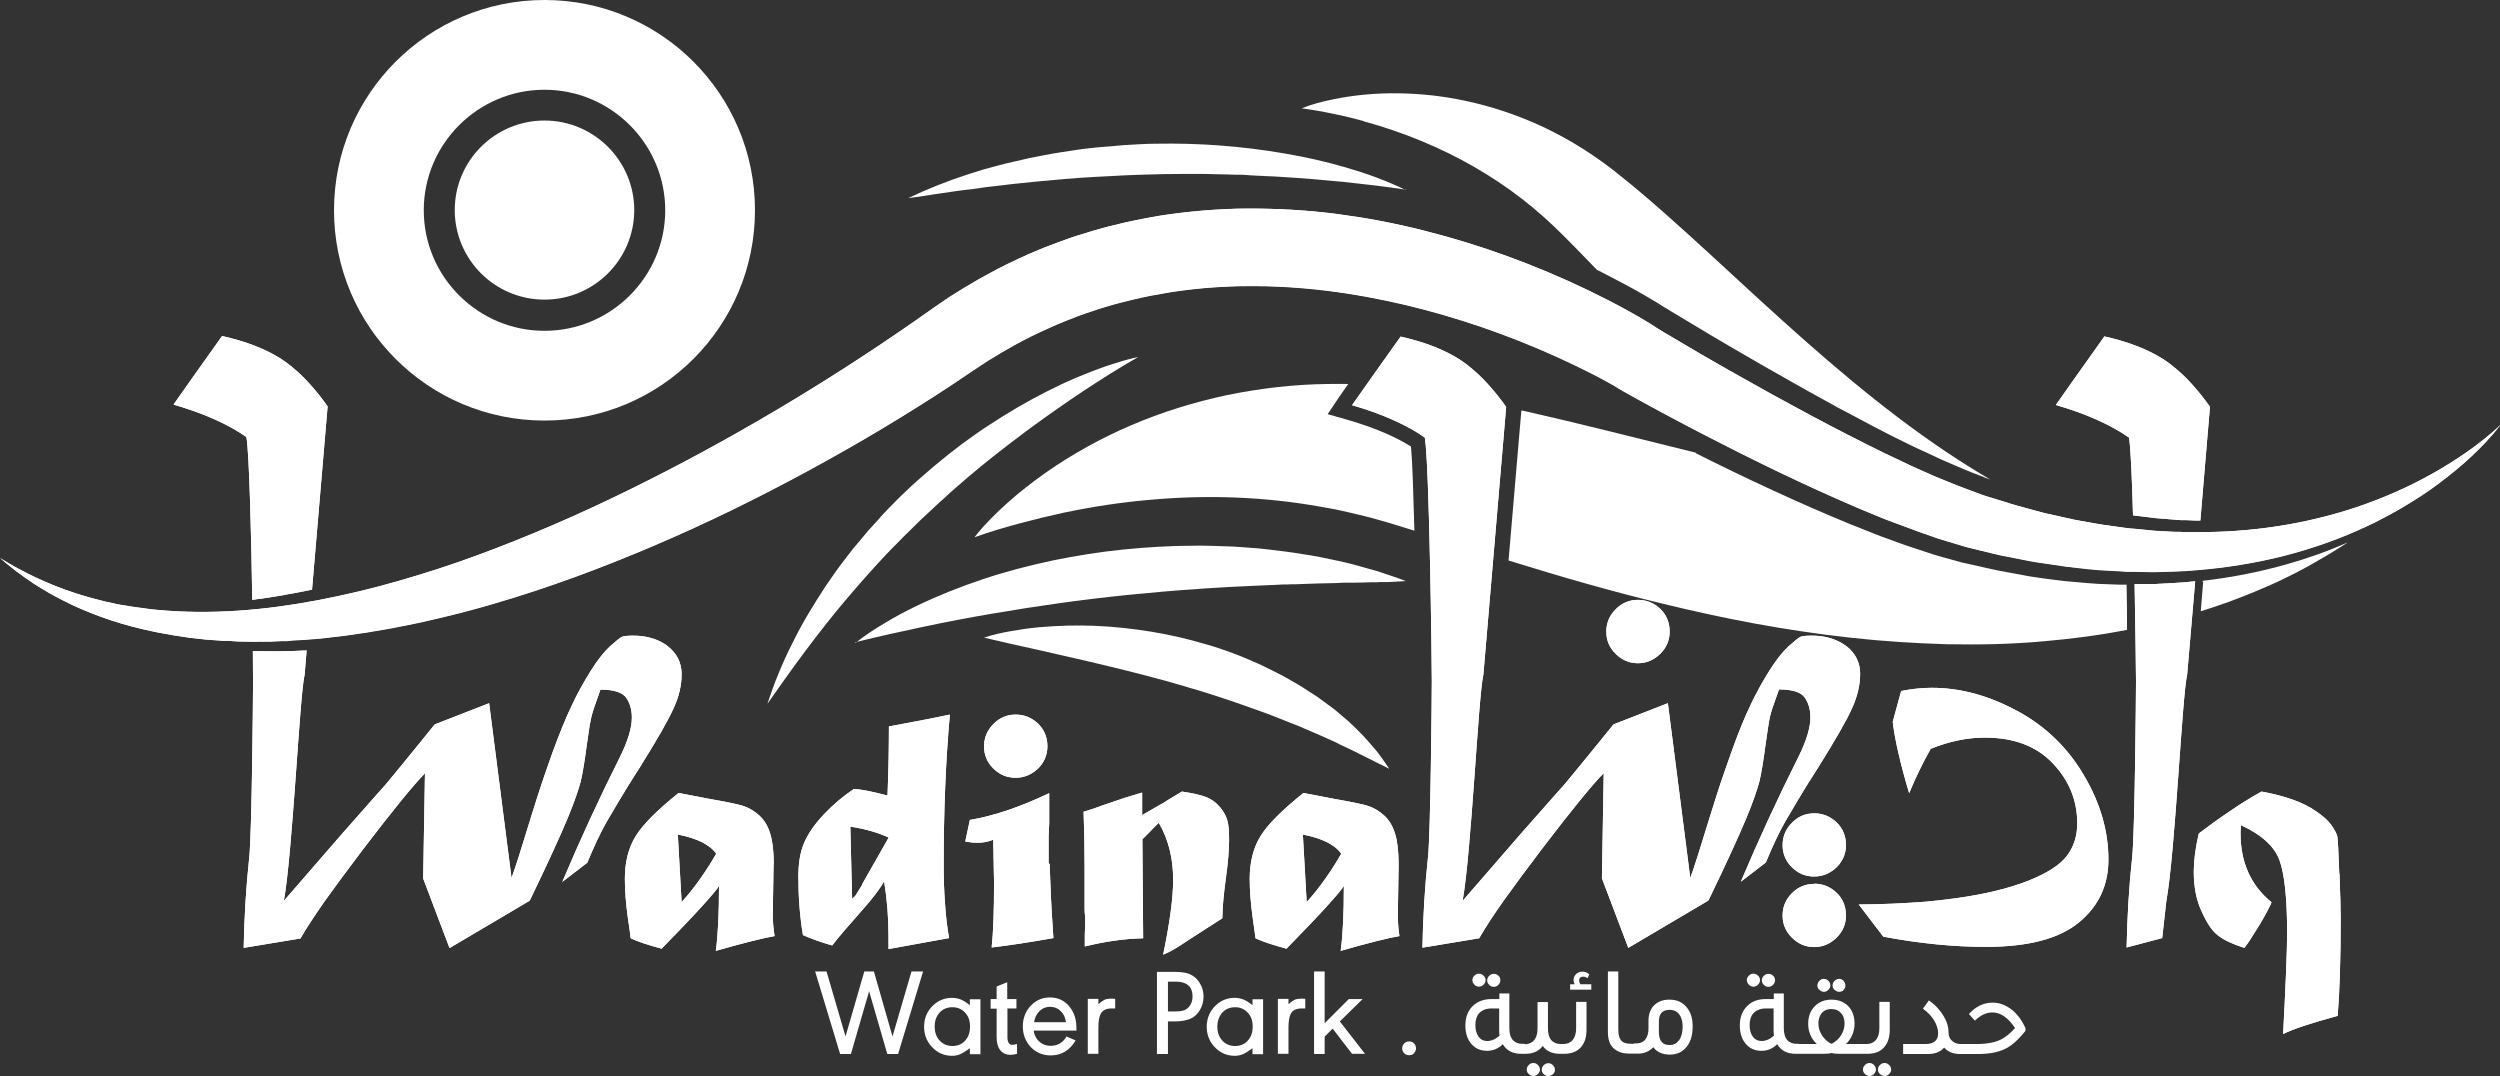
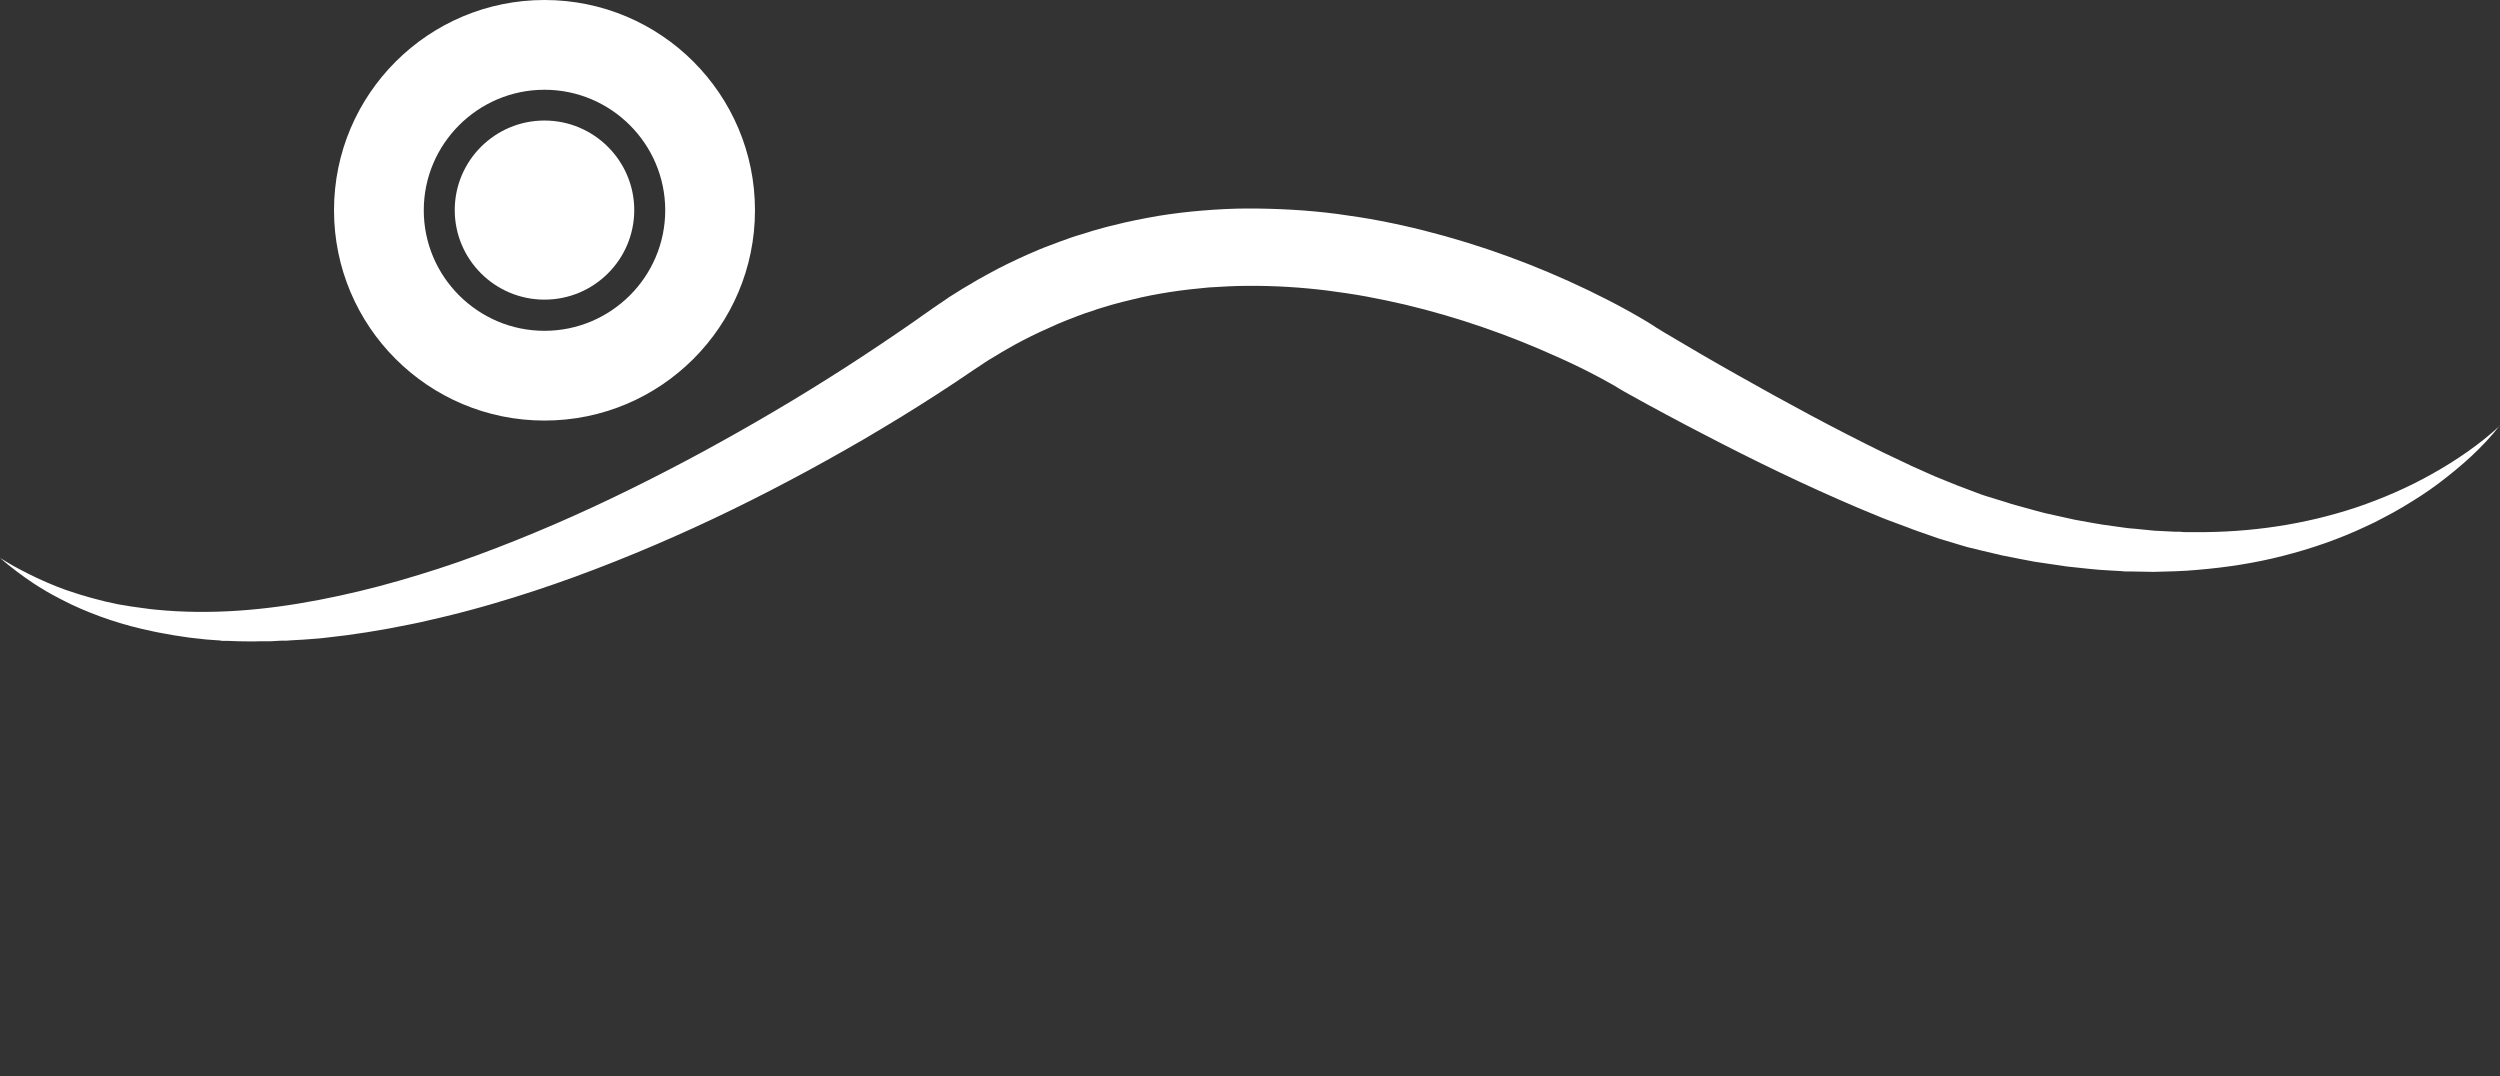
<svg xmlns="http://www.w3.org/2000/svg" id="Layer_2" data-name="Layer 2" viewBox="0 0 125.07 53.83">
  <rect x="0" y="0" width="125.07" height="53.83" fill="#333333" stroke="none" />
  <defs>
    <style>
      .cls-1 {
        fill-rule: evenodd;
      }

      .cls-1, .cls-2 {
        fill: #fff;
        stroke-width: 0px;
      }
    </style>
  </defs>
  <g id="Layer_1-2" data-name="Layer 1">
    <g>
-       <path class="cls-1" d="M35.04,43.95c-.31.44-.62.83-.94,1.18l-.19-3.38c.97.19,1.61.51,1.92.96-.22.39-.48.8-.79,1.24ZM38.71,43.24c0-.65-.06-1.16-.18-1.54-.12-.39-.3-.68-.54-.9s-.5-.37-.77-.47c-.28-.09-.84-.21-1.71-.36-.95-.18-1.47-.28-1.56-.3-1.1.88-1.82,1.61-2.16,2.18-.35.57-.53,1.28-.53,2.12,0,.58.05,1.23.15,1.95.07.46.12.8.14,1.02.36.17.88.34,1.55.52.87-.89,1.55-1.6,2.02-2.12.47-.52.76-.86.85-1.02,0,1.38-.05,2.46-.16,3.25,1.43-.41,2.41-.65,2.94-.74-.06-.4-.09-.75-.09-1.05l.04-2.53ZM43.14,44.25c-.06.1-.12.2-.19.31s-.13.2-.17.27l-.07.06-.08.08-.09-3.62c.74.12,1.38.3,1.92.55l-1.33,2.34ZM44.47,36.34c0,1.08-.02,2.23-.07,3.46-.75-.2-1.31-.31-1.68-.33-.54.36-1.04.78-1.51,1.28-.47.5-.8.98-.99,1.44-.19.45-.28,1.01-.28,1.66,0,1.07.08,2.04.23,2.93.38.17.87.35,1.46.52.31-.4.78-.95,1.41-1.66.6-.67.99-1.18,1.19-1.55.15.91.22,1.82.22,2.74,0,.25,0,.46,0,.65l3.03-.55c-.09-.5-.16-1.07-.2-1.7-.05-.63-.07-1.28-.07-1.95,0-2.7.1-5.21.31-7.53-.35.08-1.36.28-3.03.59ZM50.81,38.91c.43,0,.8-.16,1.12-.46.31-.31.47-.68.47-1.11,0-.46-.16-.84-.47-1.14-.32-.3-.69-.45-1.12-.45s-.81.16-1.11.47c-.31.31-.47.68-.47,1.12s.16.81.47,1.11c.31.31.68.46,1.11.46ZM52.46,43.21c0-.09,0-.21,0-.36,0-.33,0-.59,0-.78,0-.07,0-.15,0-.23l.03-.65v-1.51c-1.49.71-2.82,1.15-3.97,1.34l-.23,1.08c.21.04.41.06.62.06.28,0,.54-.05.78-.15l.04,2.16c0,1.43-.04,2.51-.12,3.23.87-.1,1.9-.26,3.09-.47-.08-1.14-.12-1.88-.13-2.2l-.06-1.52ZM61.02,40.37c-.18-.22-.4-.38-.67-.49-.28-.11-.69-.2-1.22-.28l-.73.44c-.13.09-.27.17-.4.24-.41.24-.7.4-.86.5v-1.13l-.83.25-1.12.38c-.14.05-.27.1-.39.14l-.33.11-.26.08c.03.82.05,1.74.05,2.77v2.03c0,.1,0,.27.03.51v.2c0,.07,0,.28-.02.64,0,.1,0,.3,0,.59,1.01-.25,1.98-.39,2.92-.41l-.04-4.95.35-.35.16-.17c.19-.18.29-.29.31-.31.48.82.72,1.77.72,2.86,0,.9-.17,2.15-.5,3.74.29-.11.67-.33,1.13-.64l.24-.16,1.59-1.02c.01-.56.07-1.23.18-2.02.1-.73.16-1.37.16-1.91,0-.45-.03-.78-.09-.97-.06-.22-.18-.43-.35-.64ZM66.31,43.95c-.31.44-.62.83-.94,1.18l-.19-3.38c.97.19,1.61.51,1.92.96-.22.39-.48.8-.79,1.24ZM69.97,43.24c0-.65-.06-1.16-.18-1.54-.12-.39-.3-.68-.54-.9s-.5-.37-.77-.47c-.28-.09-.84-.21-1.71-.36-.95-.18-1.47-.28-1.56-.3-1.1.88-1.82,1.61-2.16,2.18-.35.57-.53,1.28-.53,2.12,0,.58.05,1.23.15,1.95.07.46.11.8.14,1.02.36.17.88.34,1.55.52.87-.89,1.55-1.6,2.02-2.12.47-.52.76-.86.85-1.02,0,1.38-.05,2.46-.16,3.25,1.43-.41,2.4-.65,2.94-.74-.06-.4-.08-.75-.08-1.05l.04-2.53ZM92.36,32.32c-.47-.35-1.05-.52-1.72-.52-.29,0-.48.02-.57.06s-.28.2-.59.47c-.3.28-.62.68-.96,1.22-.37.59-.68,1.16-.94,1.71-.29.6-.61,1.38-.96,2.36-.26.75-.45,1.26-.54,1.55-.1.29-.26.8-.49,1.53-.54,1.77-.88,2.84-1.03,3.22l-1.12-8.74-2.72,1.06-.68.84c-.19.24-.42.52-.7.86l-.78.95c-.24.3-.45.54-.63.73l-1.81,2.05-2.95,3.4c.44-2.42.79-10.3,1.04-11.32l1.14-13.39c-.24-.34-.49-.66-.76-.97s-.53-.58-.81-.82c-.27-.24-.52-.43-.75-.58-.78-.5-1.76-.88-2.96-1.15l-1.4,1.97c-.61.87-.96,1.36-1.03,1.46.72.21,1.4.45,2.03.73.63.28,1.17.58,1.61.89.23,1.34.35,11.28.35,12.19,0,.57-.06,7.62-.19,8.79-.16,1.49-.25,3-.28,4.54l2.84-.47c.28-.49.68-1.11,1.21-1.86.53-.74,1.17-1.61,1.93-2.61,1.52-1.99,2.55-3.25,3.09-3.79l-.09,5.26,1.32,3.48,4.01-2.37c.9-1.86,1.53-3.24,1.9-4.13.33-.8.54-1.41.65-1.83.1-.41.2-1.03.31-1.86.09-.64.16-1.11.22-1.39.05-.22.2-.67.45-1.35.67,0,1.1.14,1.29.41.19.28.28.6.28.99,0,.52-.2,1.17-.59,1.96-1.06,2.11-2.02,4.2-2.89,6.26l1.25-.96c.34-.82.66-1.5.96-2.03.09-.16.3-.51.62-1.05.32-.54.68-1.12,1.08-1.74.84-1.35,1.4-2.32,1.66-2.91.26-.58.4-1.15.4-1.71s-.24-1.05-.71-1.4ZM117.03,43.72c-.04-1.11-.07-1.74-.1-1.89-.04-.14-.14-.32-.3-.56-.16-.22-.42-.45-.77-.69-.32-.22-.71-.42-1.17-.58-.46-.16-.98-.3-1.55-.4-.3.17-.58.33-.83.49-.26.16-.52.33-.78.51-.26.18-.53.36-.79.55-.26.19-.51.38-.74.55-.17.73-.25,1.36-.25,1.89,0,.78.13,1.46.4,2.02.26.59.54.99.84,1.21.29.22.72.42,1.29.6.15-.18.4-.56.76-1.15.33-.56.53-.94.6-1.13-1.03-.84-1.55-1.99-1.55-3.44,0-.03,0-.17.02-.42,1.04.48,1.68,1.07,1.93,1.76.25.69.38,1.9.38,3.61,0,.91-.07,2.61-.2,5.08.5-.25,1.41-.55,2.73-.91.1-1.23.15-2.85.15-4.84,0-.48-.02-1.24-.06-2.28ZM100.9,35.56c-1.42-.77-2.84-1.15-4.26-1.15-.47,0-.99.05-1.53.16l-.42,1.54c.1.87.37,2.06.82,3.57.34-.81.7-1.55,1.08-2.22.92-.37,1.82-.56,2.71-.56,1.45,0,2.58.43,3.39,1.28.82.86,1.23,1.86,1.23,3.01,0,.63-.17,1.17-.52,1.63-.34.45-.99.87-1.95,1.25-.97.38-2.17.67-3.62.87-.48.07-.98.12-1.48.17-.51.04-1.06.07-1.67.1-.6.02-1.17.04-1.69.04l1.23,1.61c1.81.34,3.52.51,5.13.51,2.12,0,3.67-.41,4.65-1.22.99-.81,1.48-1.86,1.48-3.15,0-1.43-.41-2.84-1.23-4.22-.81-1.38-1.93-2.46-3.34-3.22ZM81.94,33.18c.43,0,.8-.16,1.12-.47.31-.31.47-.68.47-1.11,0-.46-.16-.84-.47-1.14-.32-.3-.69-.45-1.12-.45s-.81.16-1.11.47c-.31.31-.47.68-.47,1.12s.16.81.47,1.11c.31.31.68.47,1.11.47ZM90.76,40.69c-.44,0-.81.16-1.11.47-.31.31-.47.68-.47,1.12s.16.81.47,1.11c.31.31.68.46,1.11.46s.8-.16,1.12-.46c.31-.31.47-.68.47-1.11,0-.46-.16-.84-.47-1.14-.32-.3-.69-.45-1.12-.45ZM90.76,44.22c-.44,0-.81.16-1.11.46-.31.31-.47.68-.47,1.12s.16.81.47,1.11c.31.31.68.47,1.11.47s.8-.16,1.12-.47c.31-.31.47-.68.47-1.11,0-.46-.16-.84-.47-1.14-.32-.3-.69-.45-1.12-.45ZM12.33,21.88c.14.82.24,4.9.29,8.13l.28-.04.5-.07.5-.08.25-.04.25-.05.5-.09.5-.1.21-.04.78-9.17c-.24-.34-.49-.66-.76-.97s-.53-.58-.81-.82c-.27-.24-.52-.43-.75-.58-.78-.5-1.76-.88-2.96-1.15l-1.4,1.97c-.61.87-.96,1.36-1.03,1.46.72.21,1.4.45,2.03.73.63.28,1.17.58,1.61.89ZM33.4,32.32c-.47-.35-1.05-.52-1.72-.52-.29,0-.48.02-.57.06s-.28.2-.59.47c-.3.28-.62.68-.96,1.22-.37.59-.68,1.16-.94,1.71-.29.6-.61,1.38-.97,2.36-.26.75-.45,1.26-.54,1.55-.1.29-.26.8-.49,1.53-.54,1.77-.88,2.84-1.03,3.22l-1.12-8.74-2.72,1.06-.68.84c-.19.24-.42.52-.7.86l-.78.95c-.24.3-.45.54-.63.73l-1.81,2.05-2.95,3.4c.44-2.42.79-10.3,1.04-11.32l.1-1.21c-.89.05-1.79.05-2.69.03,0,.78.01,1.34.01,1.52,0,.57-.06,7.62-.19,8.79-.16,1.49-.25,3-.28,4.54l2.84-.47c.28-.49.69-1.11,1.21-1.86.53-.74,1.17-1.61,1.93-2.61,1.52-1.99,2.55-3.25,3.09-3.79l-.09,5.26,1.32,3.48,4.01-2.37c.9-1.86,1.53-3.24,1.9-4.13.33-.8.54-1.41.65-1.83.1-.41.2-1.03.31-1.86.09-.64.16-1.11.23-1.39.05-.22.2-.67.45-1.35.67,0,1.1.14,1.29.41.19.28.28.6.28.99,0,.52-.2,1.17-.59,1.96-1.06,2.11-2.02,4.2-2.89,6.26l1.25-.96c.34-.82.66-1.5.96-2.03.09-.16.3-.51.62-1.05.32-.54.68-1.12,1.08-1.74.84-1.35,1.4-2.32,1.66-2.91.27-.58.4-1.15.4-1.71s-.24-1.05-.71-1.4ZM106.51,21.88c.08.48.15,2.04.2,3.9l.14.02.99.12.99.08.25.02c.08,0,.17,0,.25,0l.5.02h.25s.48-5.69.48-5.69c-.24-.34-.49-.66-.76-.97s-.53-.58-.81-.82c-.27-.24-.52-.43-.75-.58-.78-.5-1.76-.88-2.96-1.15l-1.4,1.97c-.61.87-.96,1.36-1.03,1.46.72.21,1.4.45,2.03.73.63.28,1.17.58,1.61.89ZM107.74,29.22h-.95c.04,2.36.07,4.46.07,4.85,0,.57-.06,7.62-.19,8.79-.16,1.49-.25,3-.28,4.54l1.78-.47.21-1.87c.44-2.42.79-10.3,1.04-11.32l.4-4.66c-.69.08-1.39.1-2.09.14Z" />
      <path class="cls-2" d="M125.07,21.27c-.43.56-.92,1.07-1.44,1.56-.52.48-1.07.93-1.64,1.36-.57.43-1.17.81-1.79,1.18-.31.18-.62.36-.94.52l-.48.25-.49.23c-1.3.61-2.67,1.08-4.08,1.44-1.4.36-2.84.58-4.29.7-.72.07-1.45.08-2.18.1l-1.09-.02h-.27c-.09,0-.18-.01-.27-.02l-.54-.03c-.73-.03-1.45-.13-2.17-.2-.36-.05-.72-.11-1.08-.16l-.54-.08c-.18-.03-.36-.07-.53-.1l-1.07-.21c-.35-.08-.7-.17-1.06-.25l-.53-.13c-.09-.02-.18-.04-.27-.07l-.27-.08c-.35-.11-.71-.21-1.06-.32l-1.03-.36c-.17-.06-.34-.12-.51-.19l-.51-.19-.51-.19c-.17-.06-.33-.13-.5-.2l-.99-.41c-2.63-1.12-5.19-2.36-7.7-3.67-1.26-.65-2.51-1.32-3.75-2.01l-.23-.13-.26-.15-.21-.13-.21-.12c-.28-.16-.58-.32-.87-.47-.59-.31-1.2-.6-1.81-.87-2.45-1.11-5-1.99-7.6-2.61-.65-.15-1.3-.29-1.96-.41-.65-.12-1.31-.21-1.97-.3-1.31-.16-2.63-.24-3.94-.23-.66,0-1.31.04-1.96.08-.65.06-1.3.13-1.94.23-.64.1-1.28.22-1.91.38-.32.07-.63.16-.94.24l-.47.14-.23.07c-.08.02-.15.05-.23.08l-.46.15-.46.17c-.31.11-.6.24-.9.36-.59.26-1.19.53-1.76.83-.14.08-.29.15-.43.23l-.42.24-.21.12-.21.13-.42.25c-.14.08-.27.18-.41.27l-.41.27c-.3.2-.59.4-.89.6-1.19.79-2.4,1.55-3.62,2.28-.61.37-1.23.73-1.85,1.08-.62.35-1.24.7-1.87,1.04-2.51,1.36-5.07,2.62-7.7,3.74-1.31.56-2.64,1.09-3.98,1.58-1.35.49-2.7.94-4.08,1.34-.34.1-.69.2-1.03.29-.35.09-.69.19-1.04.27-.35.09-.7.17-1.05.25-.18.04-.35.08-.52.12l-.53.11c-1.41.29-2.83.52-4.26.67-.18.02-.36.04-.54.05l-.54.04-.54.03-.27.02h-.27s-.54.03-.54.03h-.54c-.36.02-.72,0-1.08,0l-.54-.02h-.27c-.09-.02-.18-.03-.27-.03l-.54-.04-.54-.06-.27-.03-.27-.04c-.18-.03-.36-.05-.53-.08-.36-.07-.71-.12-1.06-.2-1.41-.29-2.79-.74-4.08-1.35l-.48-.24c-.16-.08-.31-.17-.47-.25l-.23-.13-.23-.14c-.15-.09-.31-.18-.45-.28-.59-.39-1.16-.82-1.69-1.28.3.18.6.37.91.53l.23.12c.08.04.15.08.23.12l.47.23c.63.29,1.27.56,1.93.76.16.06.33.1.49.15.17.05.33.1.5.14l.5.13.51.11c.08.02.17.04.25.05l.25.04c.17.03.34.06.51.08l.51.07c.17.03.34.04.51.06,2.73.27,5.48.03,8.17-.49,1.35-.26,2.68-.58,4-.96,1.32-.38,2.63-.8,3.92-1.28,2.58-.95,5.11-2.05,7.59-3.27,1.24-.61,2.46-1.24,3.68-1.9,1.21-.66,2.42-1.34,3.6-2.04,2.38-1.4,4.7-2.9,6.96-4.47.28-.2.56-.4.84-.59l.11-.08.12-.08.23-.16c.16-.1.31-.21.47-.32l.48-.3.24-.15.24-.14.49-.29c.16-.09.33-.18.49-.27.66-.37,1.34-.69,2.03-1,.35-.15.69-.3,1.05-.43l.53-.2.53-.19c.09-.03.18-.06.27-.09l.27-.08.54-.17c.36-.1.73-.21,1.09-.29.73-.19,1.47-.33,2.21-.46.74-.12,1.49-.21,2.24-.27.75-.06,1.5-.1,2.24-.1,1.49,0,2.98.08,4.45.27.73.1,1.47.21,2.19.35.73.14,1.45.3,2.16.48,2.86.72,5.61,1.73,8.25,3,.66.32,1.31.65,1.96,1.01.32.18.64.36.97.56l.24.15.23.15.41.25c1.19.71,2.39,1.41,3.6,2.09,2.42,1.37,4.86,2.69,7.33,3.9l.93.44c.16.07.31.15.46.22l.47.21.47.21c.16.07.31.14.47.2l.94.38c.31.12.62.23.93.35l.24.09c.08.03.16.05.24.08l.49.15.49.15c.16.05.32.11.49.15l.98.27c.16.04.33.09.49.13l.5.11c.33.07.66.15.99.22l1,.18.25.04c.08.02.17.03.25.04l.5.07.5.07c.08.01.17.02.25.03l.25.02,1.01.1,1.02.05h.25c.08.02.17.01.25.02h.51c2.71.02,5.44-.37,8.05-1.24,1.3-.44,2.57-.99,3.78-1.67.61-.34,1.2-.71,1.77-1.11.28-.2.57-.41.84-.63.27-.22.54-.44.79-.69Z" />
      <path class="cls-1" d="M27.24,6.03c-2.48,0-4.49,2.01-4.49,4.48s2.01,4.48,4.49,4.48,4.49-2.01,4.49-4.48-2.02-4.48-4.49-4.48ZM27.24,16.55c-3.33,0-6.04-2.71-6.04-6.03s2.71-6.03,6.04-6.03,6.04,2.71,6.04,6.03-2.71,6.03-6.04,6.03ZM27.24,0c-5.81,0-10.53,4.71-10.53,10.52s4.71,10.52,10.53,10.52,10.53-4.71,10.53-10.52S33.06,0,27.24,0Z" />
-       <path class="cls-1" d="M70.57,22.33c-.34-.22-.75-.43-1.2-.63-.59-.26-1.24-.49-1.93-.69l-1.02-.29.59-.88s.07-.1.44-.63c-.35,0-.69-.01-1.03,0-1.71.02-3.4.22-5.05.56-1.65.35-3.25.85-4.77,1.5-1.52.65-2.96,1.45-4.29,2.38-.66.47-1.3.96-1.9,1.5-.3.27-.59.54-.87.83-.14.15-.28.29-.41.44-.13.15-.26.3-.38.46.75-.27,1.49-.49,2.24-.69.74-.2,1.48-.38,2.22-.54,1.47-.31,2.94-.53,4.38-.65,2.89-.26,5.71-.14,8.42.34.17.03.34.06.51.09.17.03.34.06.5.1.33.07.67.15,1,.23.33.08.66.16.99.26.16.05.33.09.49.14l.49.15.77.24c-.05-1.83-.1-3.47-.17-4.22ZM49.23,31.9c.91.22,1.8.41,2.69.61.88.2,1.76.4,2.62.6,1.73.41,3.44.83,5.11,1.34.21.06.42.12.63.19l.63.2c.41.14.83.27,1.24.42.42.14.82.3,1.23.44.4.16.82.31,1.22.48l.31.12.15.06.15.07c.2.09.4.17.61.26.2.08.4.18.61.27l.31.14c.1.04.2.1.3.15.82.37,1.61.8,2.46,1.21-.13-.2-.27-.39-.4-.58l-.21-.28c-.08-.09-.15-.18-.23-.27-.15-.18-.31-.35-.47-.53-.16-.17-.33-.33-.5-.5s-.35-.32-.53-.47c-.09-.08-.18-.15-.27-.23-.09-.08-.18-.15-.28-.22-.19-.14-.38-.28-.57-.42l-.14-.1-.15-.1-.3-.19c-.39-.27-.8-.49-1.22-.73-.21-.11-.42-.22-.63-.32-.11-.05-.21-.11-.32-.16l-.32-.15-.32-.14-.16-.07-.16-.07-.66-.26c-.44-.16-.89-.32-1.34-.44-.9-.27-1.82-.48-2.74-.63-.92-.15-1.86-.25-2.79-.29-.93-.04-1.87-.01-2.8.07-.23.02-.47.05-.7.08-.23.04-.46.07-.69.11-.46.08-.92.18-1.37.33ZM42.79,32.13c1.16-.29,2.3-.54,3.44-.78,1.14-.24,2.27-.46,3.41-.65,2.27-.39,4.53-.71,6.81-.94,1.14-.11,2.28-.22,3.42-.29.57-.05,1.15-.07,1.72-.11l.86-.04c.29-.01.58-.03.86-.04s.58-.02.87-.04h.22s.22-.01.22-.01c.15,0,.29,0,.44-.01l.87-.03.87-.02.44-.02c.15,0,.29,0,.44,0,.29,0,.59-.01.88-.02h.22c.07,0,.15,0,.22-.01h.44c.3-.02.59-.03.89-.05-.28-.11-.56-.21-.84-.3-.28-.09-.57-.2-.85-.27-.29-.08-.57-.16-.86-.24-.15-.04-.29-.08-.43-.11l-.44-.1-.87-.18c-.15-.03-.29-.05-.44-.08l-.44-.07c-.59-.1-1.18-.17-1.78-.24-.3-.04-.59-.06-.89-.08-.3-.02-.59-.05-.89-.06l-.9-.03c-.15,0-.3-.01-.45-.01h-.45c-1.2,0-2.39.07-3.59.19-1.19.12-2.38.31-3.55.55-1.17.25-2.33.55-3.47.93-1.14.38-2.25.82-3.33,1.34-.54.26-1.07.54-1.58.85-.52.31-1.02.63-1.49,1.01ZM84.85,22.65c-2.85-.7-5.72-1.44-8.68-2.11h-.06s-.64,7.5-.64,7.5c2.51.78,5.08,1.53,7.71,2.16,3.05.75,6.19,1.35,9.38,1.7,1.6.18,3.21.28,4.83.33,1.62.03,3.25,0,4.87-.15,1.39-.12,2.78-.3,4.15-.57,0-.75,0-1.51-.02-2.26h0s-.05,0-.05,0c-.09,0-.19,0-.28,0l-.55-.02c-.74-.01-1.48-.1-2.22-.16-.37-.04-.73-.09-1.1-.14l-.55-.08c-.18-.03-.36-.06-.55-.1l-1.09-.2c-.36-.07-.72-.16-1.08-.24l-.54-.12c-.09-.02-.18-.04-.27-.06l-.28-.08c-.37-.1-.74-.2-1.1-.31l-1.06-.35c-.09-.03-.18-.06-.27-.09l-.26-.09-.52-.19-.52-.19c-.17-.06-.34-.13-.51-.2l-1.01-.4c-2.65-1.09-5.22-2.29-7.75-3.56ZM110.22,29.12l-.12,1.46c.19-.06.37-.12.56-.18l.58-.2c.1-.03.19-.06.29-.1l.29-.11.57-.22c.19-.08.38-.16.56-.23.19-.08.37-.16.56-.24s.37-.17.55-.25c.36-.18.73-.35,1.09-.55.18-.09.36-.19.53-.29l.52-.3c.18-.1.35-.21.52-.31.17-.11.34-.21.51-.32l.23-.15c-1.01.45-2.06.82-3.13,1.12-1.36.38-2.75.65-4.16.81l.07.07Z" />
-       <path class="cls-1" d="M41.36,48.6h-.58l1.25,4.13h.54l.91-3.14.91,3.14h.54l1.25-4.13h-.58l-.95,3.25-.93-3.25h-.48l-.94,3.25-.95-3.25ZM47.65,50.39c.24,0,.44.08.6.24.19.18.28.42.28.73,0,.27-.07.49-.22.67-.16.2-.39.3-.66.3-.24,0-.45-.08-.61-.24-.19-.19-.28-.43-.28-.74,0-.26.07-.48.22-.66.16-.2.39-.3.67-.3ZM49.05,52.73v-2.74h-.53v.3c-.17-.14-.33-.24-.46-.29-.13-.05-.28-.08-.43-.08-.36,0-.67.12-.94.37-.31.29-.46.65-.46,1.08,0,.37.12.7.36.97.28.32.63.48,1.04.48.16,0,.3-.03.43-.09.13-.06.28-.16.46-.29v.3h.53ZM50.84,49.98h-.45v-.84l-.53.21v.63h-.3v.48h.3v1.42c0,.27.05.48.16.63.12.17.29.26.53.26.1,0,.21-.02.33-.05v-.49c-.11.03-.19.04-.24.04-.16,0-.24-.13-.24-.4v-1.42h.45v-.48ZM53.33,51.14h-1.6c.04-.22.12-.4.25-.53.15-.16.33-.24.56-.24.19,0,.35.06.49.18.16.14.26.33.3.59ZM53.85,51.57c0-.09,0-.14,0-.17,0-.4-.11-.74-.33-1.02-.25-.32-.58-.48-1-.48-.35,0-.65.12-.91.37-.29.28-.44.64-.44,1.08,0,.38.12.71.35.98.27.31.62.47,1.04.47.54,0,.96-.25,1.25-.75l-.46-.2s-.01.02-.01.03c-.18.29-.44.44-.78.44-.21,0-.38-.06-.53-.18-.17-.14-.28-.33-.32-.58h2.13ZM54.42,49.98v2.74h.53v-1.32c0-.31.04-.53.11-.67.1-.19.28-.28.56-.28.03,0,.09,0,.17,0v-.48c-.07,0-.13-.01-.18-.01-.15,0-.26.02-.34.05-.08.04-.19.11-.32.23v-.27h-.53ZM58.43,50.59v-1.48h.38c.23,0,.41.04.53.11.22.12.32.33.32.64,0,.14-.03.27-.09.38-.06.11-.14.2-.24.26-.12.07-.29.1-.52.1h-.38ZM57.88,48.6v4.13h.55v-1.63h.33c.37,0,.66-.06.87-.17.16-.09.3-.23.4-.4.12-.2.18-.43.18-.67,0-.21-.04-.41-.14-.59-.1-.21-.25-.37-.44-.48-.2-.12-.49-.17-.87-.17h-.88ZM61.79,50.39c.24,0,.44.08.6.24.19.18.28.42.28.73,0,.27-.07.49-.22.67-.16.2-.39.3-.66.3-.24,0-.45-.08-.61-.24-.19-.19-.28-.43-.28-.74,0-.26.08-.48.22-.66.17-.2.39-.3.67-.3ZM63.19,52.73v-2.74h-.53v.3c-.17-.14-.33-.24-.46-.29-.13-.05-.28-.08-.43-.08-.36,0-.67.12-.94.37-.31.29-.46.65-.46,1.08,0,.37.12.7.36.97.28.32.63.48,1.04.48.16,0,.3-.03.43-.09s.28-.16.46-.29v.3h.53ZM63.93,49.98v2.74h.53v-1.32c0-.31.04-.53.11-.67.09-.19.28-.28.56-.28.03,0,.09,0,.17,0v-.48c-.07,0-.13-.01-.18-.01-.14,0-.26.02-.34.05-.08.04-.19.11-.32.23v-.27h-.53ZM67.02,51.11l1.15-1.13h-.69l-1.21,1.21v-2.59h-.53v4.13h.53v-.87l.4-.4.97,1.26h.65l-1.26-1.62ZM70.15,52.45c0,.09.03.18.1.24.07.07.15.1.25.1s.18-.03.24-.1.1-.15.1-.24c0-.1-.03-.18-.1-.25-.07-.07-.15-.1-.24-.1-.1,0-.18.03-.25.1-.07.07-.1.15-.1.25ZM75.06,49.03c0-.09-.03-.16-.1-.22-.06-.06-.14-.09-.23-.09s-.16.03-.23.1c-.06.06-.1.14-.1.22s.03.16.1.23.14.1.23.1.16-.03.23-.1.1-.14.1-.23ZM74.32,49.03c0-.08-.03-.16-.1-.22-.06-.06-.14-.1-.23-.1s-.16.03-.23.1c-.06.06-.1.14-.1.22s.03.16.1.23.14.1.23.1.16-.03.23-.1.1-.14.1-.23ZM75,50.45v1.07c0,.11,0,.21.02.29-.2.18-.41.27-.62.27-.17,0-.31-.06-.41-.19-.12-.15-.18-.35-.18-.61,0-.24.06-.44.18-.58.14-.16.36-.25.64-.25h.37ZM76.27,52.22h-.12c-.19,0-.34-.06-.45-.17-.13-.14-.19-.34-.19-.61v-1.74h-.5v.28h-.38c-.37,0-.67.1-.91.31-.27.24-.41.58-.41,1.01,0,.37.09.67.28.9.2.25.47.37.8.37.31,0,.57-.11.79-.33.19.32.5.48.92.48h.22c.38,0,.66-.13.86-.39.19.26.48.39.85.39h.22c.31,0,.57-.08.76-.25.24-.21.36-.53.36-.95v-1.4h-.52v1.32c0,.24-.05.42-.15.56-.11.15-.28.23-.5.23h-.12c-.19,0-.34-.06-.45-.17-.13-.14-.19-.34-.19-.61v-1.32h-.52v1.32c0,.24-.05.42-.15.56-.11.15-.28.23-.5.23ZM77.46,53.83c.09,0,.16-.03.23-.09s.1-.14.1-.22-.03-.16-.1-.23-.14-.1-.23-.1-.16.03-.23.1-.1.14-.1.23c0,.08.03.16.1.22s.14.1.23.1ZM76.71,53.83c.09,0,.16-.03.23-.1s.1-.14.1-.22c0-.09-.03-.16-.1-.23s-.14-.1-.23-.1-.16.03-.23.1-.1.14-.1.23c0,.08.03.16.1.22s.14.1.23.1ZM79.61,49.51v-.27h-.54c-.05-.07-.07-.13-.07-.19,0-.12.07-.19.2-.19.08,0,.15.03.22.08l.09-.19c-.09-.09-.2-.14-.34-.14s-.24.04-.32.12-.13.18-.13.3c0,.07.02.14.06.21h-.23v.27h1.06ZM81.75,52.22h-.14c-.24,0-.41-.05-.51-.17-.09-.11-.14-.29-.14-.56v-2.89h-.52v3.04c0,.33.08.59.25.77.19.2.47.3.83.3h.43c.31,0,.57-.11.76-.32.19.25.46.37.83.37.31,0,.56-.1.76-.3.26-.26.38-.63.38-1.12,0-.38-.09-.68-.27-.91-.21-.28-.5-.42-.89-.42-.3,0-.54.08-.73.25-.22.19-.32.47-.32.82v.38c0,.22-.05.39-.14.52-.11.15-.27.22-.48.22h-.11ZM82.99,51.62v-.48c0-.21.04-.37.13-.47.09-.1.23-.15.42-.15s.34.07.45.2c.12.15.19.36.19.64s-.06.52-.18.68c-.12.16-.27.24-.47.24-.17,0-.3-.04-.39-.14-.1-.11-.15-.28-.15-.53ZM88.8,49.03c0-.09-.03-.16-.1-.22-.06-.06-.14-.09-.23-.09s-.16.03-.23.1c-.06.06-.1.14-.1.22s.03.16.1.23.14.1.23.1.16-.03.23-.1.1-.14.1-.23ZM88.05,49.03c0-.08-.03-.16-.1-.22-.06-.06-.14-.1-.23-.1s-.16.03-.23.1c-.06.06-.1.14-.1.22s.03.16.1.23.14.1.23.1.16-.03.23-.1.1-.14.1-.23ZM92.32,49.3c0-.09-.03-.16-.09-.23s-.14-.1-.22-.1-.16.03-.23.1-.1.14-.1.23.03.16.1.22.14.1.23.1.16-.03.22-.09c.06-.06.09-.14.09-.22ZM91.57,49.3c0-.09-.03-.16-.1-.23s-.14-.1-.23-.1c-.08,0-.16.03-.22.1s-.1.14-.1.23.03.16.1.22.14.1.22.1c.09,0,.16-.03.23-.1s.1-.14.1-.22ZM88.73,50.45v1.07c0,.11,0,.21.02.29-.2.18-.41.27-.62.27-.17,0-.31-.06-.42-.19-.12-.15-.18-.35-.18-.61,0-.24.06-.44.18-.58.15-.16.36-.25.64-.25h.37ZM90,52.22h-.12c-.19,0-.34-.06-.45-.17-.13-.14-.19-.34-.19-.61v-1.74h-.5v.28h-.39c-.37,0-.67.1-.9.31-.27.24-.41.58-.41,1.01,0,.37.09.67.28.9.2.25.47.37.8.37.31,0,.57-.11.79-.33.19.32.5.48.92.48h1.4c.15,0,.28-.01.4-.04.12.03.25.04.4.04h1.4c.31,0,.57-.08.75-.25.24-.21.36-.53.36-.95v-1.4h-.52v1.32c0,.24-.05.42-.15.56-.11.15-.28.23-.5.23h-1.02c.14-.13.24-.29.32-.46.07-.18.11-.36.11-.55,0-.33-.08-.59-.25-.81-.21-.26-.51-.4-.91-.4-.33,0-.61.11-.82.32-.23.23-.34.52-.34.89,0,.4.14.73.43,1.01h-.9ZM91.62,52.22c-.19-.09-.34-.23-.46-.41-.13-.19-.19-.4-.19-.61,0-.19.05-.35.14-.48.12-.16.28-.24.51-.24.2,0,.35.06.47.19.13.13.19.31.19.53,0,.19-.05.37-.15.55-.12.21-.29.37-.52.48ZM94.28,53.83c.09,0,.16-.03.23-.1s.1-.14.1-.22c0-.09-.03-.16-.1-.23s-.14-.1-.23-.1-.16.03-.23.1-.1.14-.1.23c0,.08.03.16.1.22s.14.1.23.1ZM93.53,53.83c.08,0,.16-.03.22-.1s.1-.14.1-.22c0-.09-.03-.16-.1-.23s-.14-.1-.22-.1c-.09,0-.16.03-.23.1s-.1.14-.1.23c0,.08.03.16.1.22s.14.1.23.1ZM96.45,52.73c.36,0,.63-.11.81-.32.19.21.45.32.79.32h.9c.55,0,1-.08,1.35-.25.34-.16.68-.47,1.03-.91v-.13c-.16-.37-.38-.67-.65-.9-.31-.25-.64-.38-.99-.38-.45,0-.85.19-1.19.57l.3.33c.29-.28.58-.41.88-.41.4,0,.78.26,1.13.78-.25.28-.49.47-.72.58-.29.14-.69.22-1.18.22h-.8c-.17,0-.31-.04-.42-.13-.14-.11-.21-.26-.21-.46,0-.27-.08-.54-.24-.8-.17-.29-.41-.56-.74-.79l-.3.41c.24.18.43.37.56.59.13.22.2.43.2.64,0,.36-.21.54-.63.54h-1.12v.5h1.25ZM35.04,43.95c-.31.44-.62.83-.94,1.18l-.19-3.38c.97.19,1.61.51,1.92.96-.22.39-.48.8-.79,1.24ZM38.71,43.24c0-.65-.06-1.16-.18-1.54-.12-.39-.3-.68-.54-.9s-.5-.37-.77-.47c-.28-.09-.84-.21-1.71-.36-.95-.18-1.47-.28-1.56-.3-1.1.88-1.82,1.61-2.16,2.18-.35.57-.53,1.28-.53,2.12,0,.58.05,1.23.15,1.95.07.46.12.8.14,1.02.36.17.88.34,1.55.52.87-.89,1.55-1.6,2.02-2.12.47-.52.76-.86.85-1.02,0,1.38-.05,2.46-.16,3.25,1.43-.41,2.41-.65,2.94-.74-.06-.4-.09-.75-.09-1.05l.04-2.53ZM43.14,44.25c-.06.1-.12.2-.19.31s-.13.2-.17.27l-.07.06-.08.08-.09-3.62c.74.12,1.38.3,1.92.55l-1.33,2.34ZM44.47,36.34c0,1.08-.02,2.23-.07,3.46-.75-.2-1.31-.31-1.68-.33-.54.36-1.04.78-1.51,1.28-.47.5-.8.98-.99,1.44-.19.45-.28,1.01-.28,1.66,0,1.07.08,2.04.23,2.93.38.17.87.35,1.46.52.31-.4.78-.95,1.41-1.66.6-.67.99-1.18,1.19-1.55.15.91.22,1.82.22,2.74,0,.25,0,.46,0,.65l3.03-.55c-.09-.5-.16-1.07-.2-1.7-.05-.63-.07-1.28-.07-1.95,0-2.7.1-5.21.31-7.53-.35.08-1.36.28-3.03.59ZM50.81,38.91c.43,0,.8-.16,1.12-.46.31-.31.47-.68.47-1.11,0-.46-.16-.84-.47-1.14-.32-.3-.69-.45-1.12-.45s-.81.16-1.11.47c-.31.31-.47.68-.47,1.12s.16.81.47,1.11c.31.31.68.46,1.11.46ZM52.46,43.21c0-.09,0-.21,0-.36,0-.33,0-.59,0-.78,0-.07,0-.15,0-.23l.03-.65v-1.51c-1.49.71-2.82,1.15-3.97,1.34l-.23,1.08c.21.04.41.06.62.06.28,0,.54-.05.78-.15l.04,2.16c0,1.43-.04,2.51-.12,3.23.87-.1,1.9-.26,3.09-.47-.08-1.14-.12-1.88-.13-2.2l-.06-1.52ZM61.02,40.37c-.18-.22-.4-.38-.67-.49-.28-.11-.69-.2-1.22-.28l-.73.44c-.13.09-.27.17-.4.24-.41.24-.7.4-.86.5v-1.13l-.83.25-1.12.38c-.14.05-.27.1-.39.14l-.33.11-.26.08c.03.82.05,1.74.05,2.77v2.03c0,.1,0,.27.03.51v.2c0,.07,0,.28-.02.64,0,.1,0,.3,0,.59,1.01-.25,1.98-.39,2.92-.41l-.04-4.95.35-.35.16-.17c.19-.18.29-.29.31-.31.48.82.72,1.77.72,2.86,0,.9-.17,2.15-.5,3.74.29-.11.67-.33,1.13-.64l.24-.16,1.59-1.02c.01-.56.07-1.23.18-2.02.1-.73.16-1.37.16-1.91,0-.45-.03-.78-.09-.97-.06-.22-.18-.43-.35-.64ZM66.31,43.95c-.31.44-.62.83-.94,1.18l-.19-3.38c.97.19,1.61.51,1.92.96-.22.39-.48.8-.79,1.24ZM69.97,43.24c0-.65-.06-1.16-.18-1.54-.12-.39-.3-.68-.54-.9s-.5-.37-.77-.47c-.28-.09-.84-.21-1.71-.36-.95-.18-1.47-.28-1.56-.3-1.1.88-1.82,1.61-2.16,2.18-.35.57-.53,1.28-.53,2.12,0,.58.05,1.23.15,1.95.07.46.11.8.14,1.02.36.17.88.34,1.55.52.87-.89,1.55-1.6,2.02-2.12.47-.52.76-.86.85-1.02,0,1.38-.05,2.46-.16,3.25,1.43-.41,2.4-.65,2.94-.74-.06-.4-.08-.75-.08-1.05l.04-2.53ZM92.36,32.32c-.47-.35-1.05-.52-1.72-.52-.29,0-.48.02-.57.06s-.28.2-.59.47c-.3.28-.62.68-.96,1.22-.37.59-.68,1.16-.94,1.71-.29.6-.61,1.38-.96,2.36-.26.75-.45,1.26-.54,1.55-.1.29-.26.8-.49,1.53-.54,1.77-.88,2.84-1.03,3.22l-1.12-8.74-2.72,1.06-.68.84c-.19.24-.42.52-.7.86l-.78.95c-.24.3-.45.54-.63.73l-1.81,2.05-2.95,3.4c.44-2.42.79-10.3,1.04-11.32l1.14-13.39c-.24-.34-.49-.66-.76-.97s-.53-.58-.81-.82c-.27-.24-.52-.43-.75-.58-.78-.5-1.76-.88-2.96-1.15l-1.4,1.97c-.61.87-.96,1.36-1.03,1.46.72.21,1.4.45,2.03.73.63.28,1.17.58,1.61.89.23,1.34.35,11.28.35,12.19,0,.57-.06,7.62-.19,8.79-.16,1.49-.25,3-.28,4.54l2.84-.47c.28-.49.68-1.11,1.21-1.86.53-.74,1.17-1.61,1.93-2.61,1.52-1.99,2.55-3.25,3.09-3.79l-.09,5.26,1.32,3.48,4.01-2.37c.9-1.86,1.53-3.24,1.9-4.13.33-.8.54-1.41.65-1.83.1-.41.2-1.03.31-1.86.09-.64.16-1.11.22-1.39.05-.22.2-.67.45-1.35.67,0,1.1.14,1.29.41.19.28.28.6.28.99,0,.52-.2,1.17-.59,1.96-1.06,2.11-2.02,4.2-2.89,6.26l1.25-.96c.34-.82.66-1.5.96-2.03.09-.16.3-.51.62-1.05.32-.54.68-1.12,1.08-1.74.84-1.35,1.4-2.32,1.66-2.91.26-.58.4-1.15.4-1.71s-.24-1.05-.71-1.4ZM117.03,43.72c-.04-1.11-.07-1.74-.1-1.89-.04-.14-.14-.32-.3-.56-.16-.22-.42-.45-.77-.69-.32-.22-.71-.42-1.17-.58-.46-.16-.98-.3-1.55-.4-.3.17-.58.33-.83.49-.26.16-.52.33-.78.51-.26.18-.53.36-.79.55-.26.19-.51.38-.74.55-.17.73-.25,1.36-.25,1.89,0,.78.13,1.46.4,2.02.26.59.54.99.84,1.21.29.22.72.42,1.29.6.15-.18.4-.56.76-1.15.33-.56.53-.94.6-1.13-1.03-.84-1.55-1.99-1.55-3.44,0-.03,0-.17.02-.42,1.04.48,1.68,1.07,1.93,1.76.25.69.38,1.9.38,3.61,0,.91-.07,2.61-.2,5.08.5-.25,1.41-.55,2.73-.91.1-1.23.15-2.85.15-4.84,0-.48-.02-1.24-.06-2.28ZM100.9,35.56c-1.42-.77-2.84-1.15-4.26-1.15-.47,0-.99.05-1.53.16l-.42,1.54c.1.87.37,2.06.82,3.57.34-.81.7-1.55,1.08-2.22.92-.37,1.82-.56,2.71-.56,1.45,0,2.58.43,3.39,1.28.82.86,1.23,1.86,1.23,3.01,0,.63-.17,1.17-.52,1.63-.34.45-.99.87-1.95,1.25-.97.38-2.17.67-3.62.87-.48.07-.98.12-1.48.17-.51.04-1.06.07-1.67.1-.6.02-1.17.04-1.69.04l1.23,1.61c1.81.34,3.52.51,5.13.51,2.12,0,3.67-.41,4.65-1.22.99-.81,1.48-1.86,1.48-3.15,0-1.43-.41-2.84-1.23-4.22-.81-1.38-1.93-2.46-3.34-3.22ZM81.94,33.18c.43,0,.8-.16,1.12-.47.31-.31.47-.68.47-1.11,0-.46-.16-.84-.47-1.14-.32-.3-.69-.45-1.12-.45s-.81.16-1.11.47c-.31.31-.47.68-.47,1.12s.16.81.47,1.11c.31.31.68.47,1.11.47ZM90.76,40.69c-.44,0-.81.16-1.11.47-.31.31-.47.68-.47,1.12s.16.81.47,1.11c.31.31.68.46,1.11.46s.8-.16,1.12-.46c.31-.31.47-.68.47-1.11,0-.46-.16-.84-.47-1.14-.32-.3-.69-.45-1.12-.45ZM90.76,44.22c-.44,0-.81.16-1.11.46-.31.31-.47.68-.47,1.12s.16.81.47,1.11c.31.31.68.47,1.11.47s.8-.16,1.12-.47c.31-.31.47-.68.47-1.11,0-.46-.16-.84-.47-1.14-.32-.3-.69-.45-1.12-.45ZM12.33,21.88c.14.82.24,4.9.29,8.13l.28-.04.5-.07.5-.08.25-.04.25-.05.5-.09.5-.1.21-.04.78-9.17c-.24-.34-.49-.66-.76-.97s-.53-.58-.81-.82c-.27-.24-.52-.43-.75-.58-.78-.5-1.76-.88-2.96-1.15l-1.4,1.97c-.61.87-.96,1.36-1.03,1.46.72.21,1.4.45,2.03.73.63.28,1.17.58,1.61.89ZM33.4,32.32c-.47-.35-1.05-.52-1.72-.52-.29,0-.48.02-.57.06s-.28.2-.59.47c-.3.28-.62.68-.96,1.22-.37.59-.68,1.16-.94,1.71-.29.6-.61,1.38-.97,2.36-.26.75-.45,1.26-.54,1.55-.1.29-.26.8-.49,1.53-.54,1.77-.88,2.84-1.03,3.22l-1.12-8.74-2.72,1.06-.68.84c-.19.24-.42.52-.7.86l-.78.95c-.24.3-.45.54-.63.73l-1.81,2.05-2.95,3.4c.44-2.42.79-10.3,1.04-11.32l.1-1.21c-.89.05-1.79.05-2.69.03,0,.78.01,1.34.01,1.52,0,.57-.06,7.62-.19,8.79-.16,1.49-.25,3-.28,4.54l2.84-.47c.28-.49.69-1.11,1.21-1.86.53-.74,1.17-1.61,1.93-2.61,1.52-1.99,2.55-3.25,3.09-3.79l-.09,5.26,1.32,3.48,4.01-2.37c.9-1.86,1.53-3.24,1.9-4.13.33-.8.54-1.41.65-1.83.1-.41.2-1.03.31-1.86.09-.64.16-1.11.23-1.39.05-.22.2-.67.45-1.35.67,0,1.1.14,1.29.41.19.28.28.6.28.99,0,.52-.2,1.17-.59,1.96-1.06,2.11-2.02,4.2-2.89,6.26l1.25-.96c.34-.82.66-1.5.96-2.03.09-.16.3-.51.62-1.05.32-.54.68-1.12,1.08-1.74.84-1.35,1.4-2.32,1.66-2.91.27-.58.4-1.15.4-1.71s-.24-1.05-.71-1.4ZM106.51,21.88c.08.48.15,2.04.2,3.9l.14.02.99.12.99.08.25.02c.08,0,.17,0,.25,0l.5.02h.25s.48-5.69.48-5.69c-.24-.34-.49-.66-.76-.97s-.53-.58-.81-.82c-.27-.24-.52-.43-.75-.58-.78-.5-1.76-.88-2.96-1.15l-1.4,1.97c-.61.87-.96,1.36-1.03,1.46.72.21,1.4.45,2.03.73.63.28,1.17.58,1.61.89ZM107.74,29.22h-.95c.04,2.36.07,4.46.07,4.85,0,.57-.06,7.62-.19,8.79-.16,1.49-.25,3-.28,4.54l1.78-.47.21-1.87c.44-2.42.79-10.3,1.04-11.32l.4-4.66c-.69.08-1.39.1-2.09.14Z" />
-       <path class="cls-1" d="M68.23,6.07c.99.27,1.95.6,2.87.98,1.84.76,3.53,1.73,5.03,2.89.75.58,1.45,1.21,2.12,1.88.55.55,1.1,1.12,1.66,1.7h.03c.67.35,1.34.69,2,1.06.33.19.66.38.99.58l.25.16.13.08.07.04.04.02.06.04.11.07.22.13c1.17.71,2.36,1.42,3.56,2.11l.9.52.9.51.9.51c.3.17.6.34.9.5l.9.5.91.48.45.24.45.24.91.47.91.45c.15.07.3.15.46.22l.46.21.45.21.23.11c.08.04.15.07.23.1l.91.39c.08.04.15.06.22.09l.22.09.45.17.22.09c.07.03.15.05.22.08-.75-.44-1.48-.9-2.2-1.38-3.31-2.22-6.33-4.86-9.35-7.62-1.51-1.38-3.02-2.8-4.6-4.2-.79-.7-1.6-1.4-2.46-2.08-.44-.36-.92-.7-1.39-1.02-.48-.32-.98-.62-1.48-.89-2.02-1.09-4.24-1.78-6.46-2.03-1.11-.12-2.22-.14-3.32-.04-.55.05-1.09.13-1.62.24-.53.11-1.06.24-1.57.45.54.07,1.05.16,1.57.27.51.1,1.02.23,1.51.36ZM56.94,17.86c-.54.11-1.06.28-1.58.45-.52.18-1.03.38-1.53.59-1.01.43-1.99.94-2.94,1.49-.48.28-.94.57-1.4.87-.23.15-.46.3-.68.46l-.67.48c-.44.33-.87.67-1.3,1.03-.11.09-.21.17-.32.27l-.31.27c-.21.18-.42.36-.62.55l-.6.57-.58.59c-.19.2-.38.4-.56.61l-.28.31-.14.15-.13.16-.53.63c-.18.21-.34.44-.51.65-.34.43-.65.89-.96,1.34-.6.92-1.18,1.86-1.66,2.85-.5.98-.91,2-1.25,3.03,1.25-1.79,2.51-3.52,3.88-5.15.69-.81,1.39-1.61,2.12-2.38.09-.1.18-.19.28-.29l.28-.28c.18-.19.37-.38.56-.56l.57-.56.58-.54c.19-.19.39-.36.59-.54l.29-.27.3-.26c.2-.17.4-.35.6-.52s.41-.34.61-.51l.62-.5.63-.49c.21-.17.42-.32.63-.48.21-.17.43-.32.64-.48.86-.63,1.73-1.24,2.63-1.84.9-.59,1.81-1.17,2.76-1.71ZM70.33,9.51c-.48-.24-.97-.44-1.47-.63s-1.01-.35-1.52-.5c-1.02-.3-2.06-.53-3.12-.71-2.1-.36-4.24-.52-6.38-.48-.53,0-1.07.04-1.6.07l-.8.07-.4.03c-.13.01-.27.03-.4.04-.27.03-.53.06-.79.1-.26.04-.53.08-.79.12-.53.08-1.05.19-1.57.29-.26.06-.52.12-.78.18-.13.03-.26.06-.39.09-.13.03-.26.07-.39.1l-.77.21-.76.24c-1.01.33-2,.72-2.96,1.18.27-.03.53-.07.79-.11.26-.04.52-.08.78-.12.52-.07,1.04-.16,1.56-.21l.78-.11.78-.09c.52-.07,1.03-.11,1.55-.17,1.03-.09,2.06-.2,3.1-.25,1.03-.06,2.06-.11,3.1-.13.52-.02,1.03-.01,1.55-.02h.78s.78.02.78.02c.26,0,.52.01.77.02h.39s.39.03.39.03l.39.02.39.02c.26.01.52.02.78.04,1.04.06,2.07.15,3.11.25,1.04.11,2.08.23,3.13.39ZM125.07,21.27c-.25.25-.52.47-.79.69-.27.22-.55.43-.84.63-.57.4-1.16.77-1.77,1.11-1.21.68-2.48,1.23-3.78,1.67-2.6.87-5.33,1.27-8.05,1.25h-.51c-.08,0-.17,0-.25,0h-.25s-1.02-.06-1.02-.06l-1.01-.1-.25-.02c-.08,0-.17-.02-.25-.03l-.5-.07-.5-.07c-.08-.01-.17-.02-.25-.04l-.25-.04-1-.18c-.33-.07-.66-.15-.99-.22l-.5-.11c-.16-.04-.33-.09-.49-.13l-.98-.27c-.16-.04-.32-.1-.49-.15l-.49-.15-.49-.15c-.08-.03-.16-.05-.24-.08l-.24-.09c-.31-.12-.62-.22-.93-.35l-.94-.38c-.16-.06-.31-.13-.47-.2l-.47-.21-.47-.21c-.16-.07-.31-.15-.46-.22l-.93-.44c-2.47-1.22-4.92-2.53-7.33-3.9-1.21-.68-2.41-1.38-3.6-2.09l-.41-.25-.23-.15-.24-.15c-.32-.2-.64-.38-.97-.56-.65-.36-1.3-.69-1.96-1.01-2.64-1.27-5.39-2.28-8.25-3-.71-.18-1.43-.34-2.16-.48-.72-.14-1.46-.25-2.19-.35-1.47-.19-2.96-.28-4.45-.27-.75,0-1.5.04-2.24.1-.75.07-1.49.15-2.24.27-.74.13-1.48.27-2.21.46-.37.08-.73.19-1.09.29l-.54.17-.27.08c-.09.03-.18.06-.27.09l-.53.19-.53.2c-.35.13-.7.28-1.05.43-.69.31-1.37.63-2.03,1-.16.09-.33.18-.49.27l-.49.29-.24.14-.24.15-.48.3c-.16.1-.31.21-.47.32l-.23.16-.12.08-.11.08c-.28.2-.56.4-.84.59-2.26,1.57-4.59,3.06-6.96,4.47-1.19.7-2.39,1.39-3.6,2.04-1.21.66-2.44,1.29-3.68,1.9-2.48,1.22-5,2.32-7.59,3.27-1.29.48-2.6.9-3.92,1.28-1.32.39-2.65.7-4,.96-2.69.51-5.44.75-8.17.49-.17-.02-.34-.03-.51-.06l-.51-.07c-.17-.02-.34-.06-.51-.08l-.25-.04c-.08-.01-.17-.04-.25-.05l-.51-.11-.5-.13c-.17-.04-.33-.09-.5-.14-.16-.05-.33-.09-.49-.15-.66-.21-1.3-.48-1.93-.76l-.47-.23c-.08-.04-.16-.08-.23-.12l-.23-.12c-.31-.16-.6-.35-.91-.53.53.46,1.09.89,1.69,1.28.15.1.3.19.45.28l.23.14.23.13c.16.08.31.17.47.25l.48.24c1.3.61,2.67,1.06,4.08,1.35.35.08.71.13,1.06.2.18.03.36.05.53.08l.27.04.27.03.54.06.54.04c.09,0,.18.01.27.02h.27s.54.04.54.04c.36,0,.72.02,1.08.01h.54s.54-.03.54-.03h.27s.27-.03.27-.03l.54-.03.54-.04c.18-.01.36-.03.54-.05,1.43-.15,2.85-.38,4.26-.67l.53-.11c.18-.04.35-.08.52-.12.35-.08.7-.17,1.05-.25.35-.08.69-.18,1.04-.27.35-.09.69-.19,1.03-.29,1.38-.4,2.73-.85,4.08-1.34,1.34-.49,2.67-1.02,3.98-1.58,2.63-1.12,5.19-2.38,7.7-3.74.63-.34,1.25-.69,1.87-1.04.62-.35,1.23-.71,1.85-1.08,1.22-.73,2.43-1.49,3.62-2.28.3-.2.59-.4.89-.6l.41-.27c.14-.09.27-.18.41-.27l.42-.25.21-.13.21-.12.42-.24c.14-.08.29-.15.43-.23.57-.3,1.16-.57,1.76-.83.3-.12.6-.25.9-.36l.46-.17.46-.15c.08-.03.15-.05.23-.08l.23-.07.47-.14c.31-.08.63-.17.94-.24.63-.16,1.27-.27,1.91-.38.64-.1,1.29-.18,1.94-.23.65-.05,1.31-.08,1.96-.08,1.31-.01,2.63.07,3.94.23.66.08,1.31.18,1.97.3.65.12,1.31.26,1.96.41,2.6.62,5.15,1.5,7.6,2.61.61.28,1.22.57,1.81.87.29.15.59.31.87.47l.21.12.21.13.26.15.23.13c1.24.69,2.49,1.36,3.75,2.01,2.52,1.3,5.07,2.54,7.7,3.67l.99.41c.17.07.33.14.5.2l.51.19.51.19c.17.06.34.13.51.19l1.03.36c.35.11.71.21,1.06.32l.27.08c.09.03.18.04.27.07l.53.13c.35.08.7.18,1.06.25l1.07.21c.18.04.36.07.53.1l.54.08c.36.05.72.11,1.08.16.72.08,1.44.18,2.17.2l.54.03c.09,0,.18.01.27.02h.27s1.09.02,1.09.02c.73-.02,1.45-.03,2.18-.1,1.45-.12,2.88-.35,4.29-.7,1.4-.36,2.77-.83,4.08-1.44l.49-.23.48-.25c.32-.16.63-.34.94-.52.62-.37,1.22-.75,1.79-1.18.57-.43,1.12-.87,1.64-1.36.52-.49,1.01-.99,1.44-1.56Z" />
    </g>
  </g>
</svg>